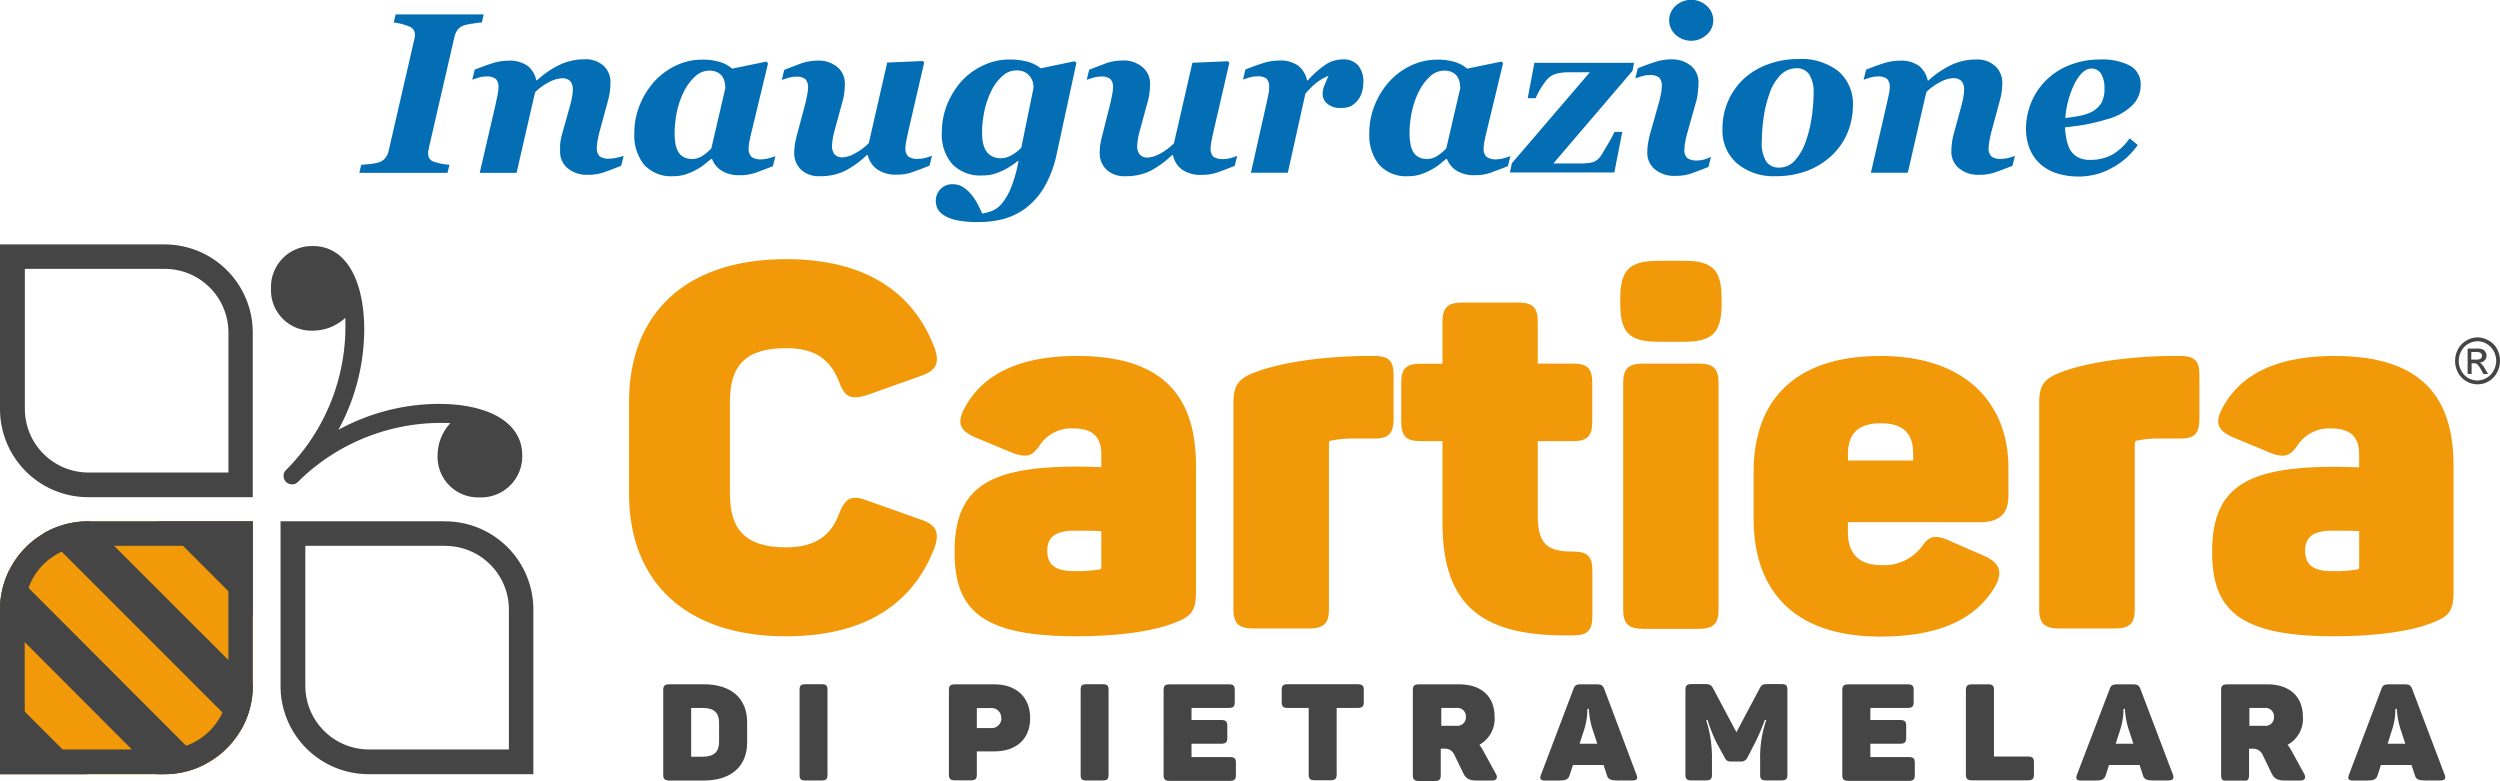
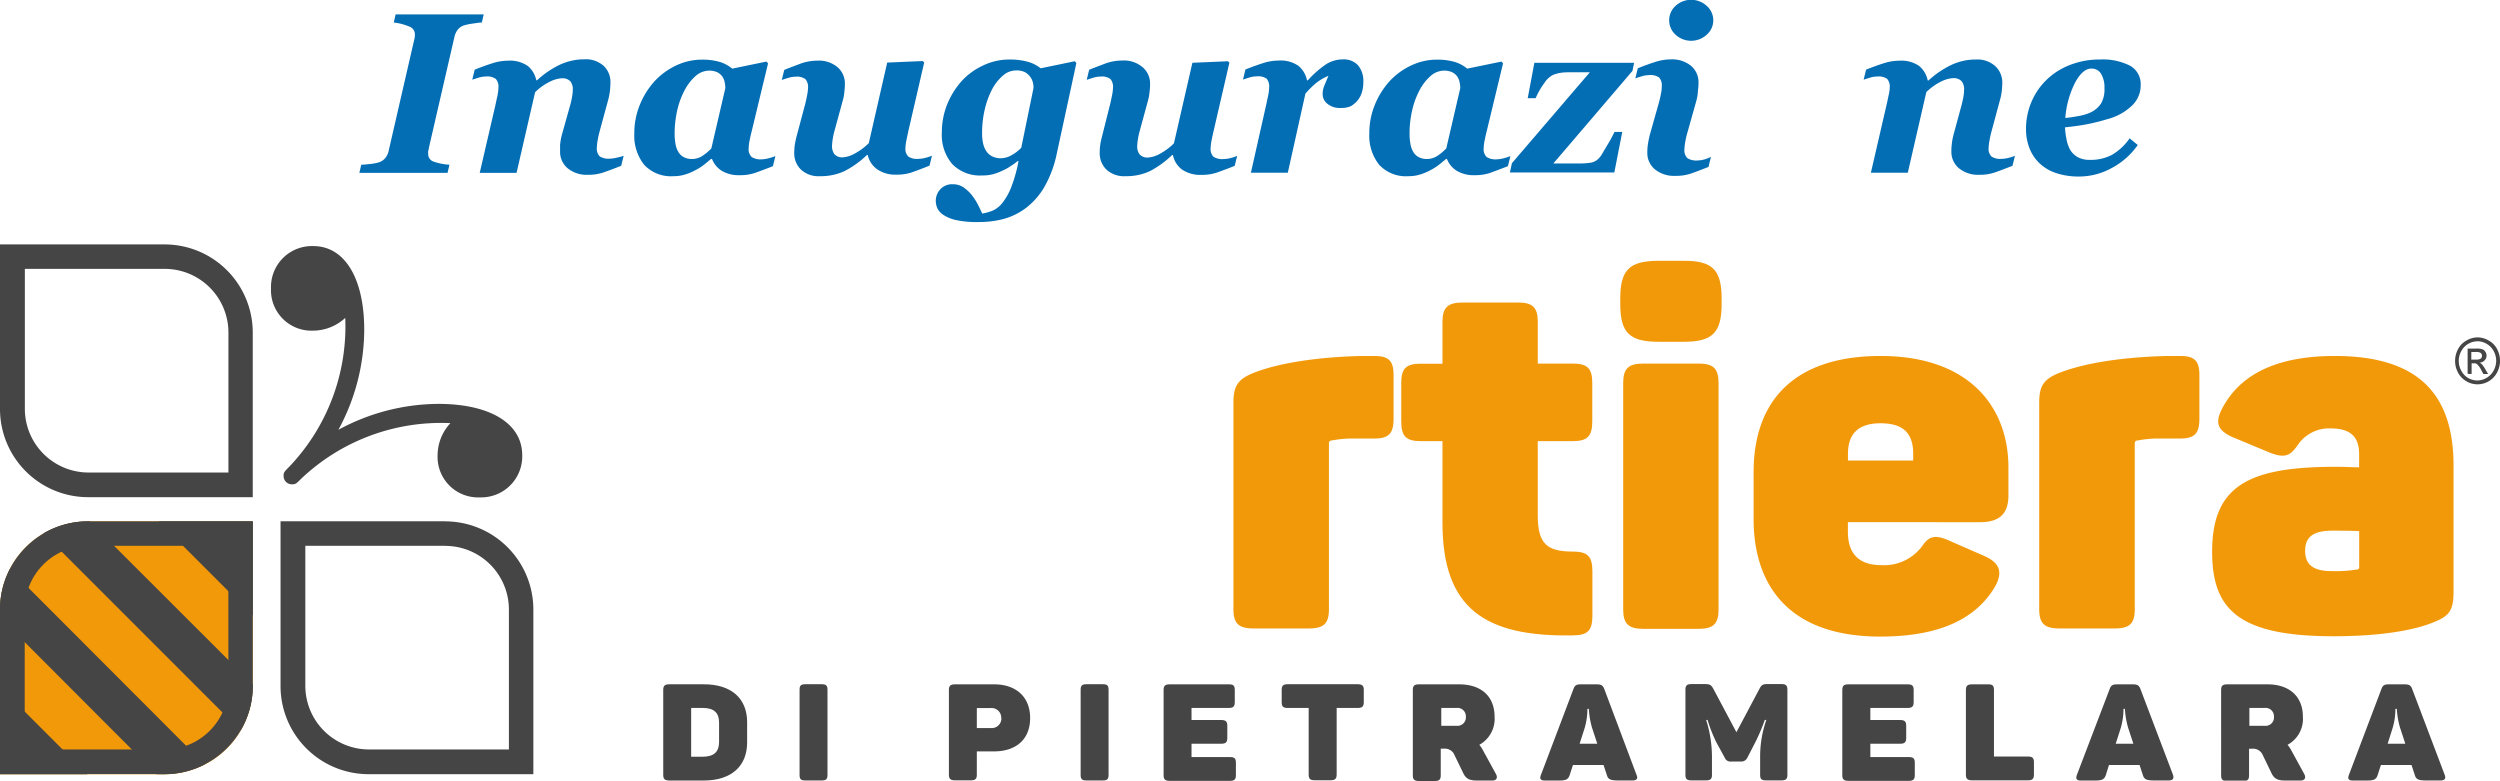
<svg xmlns="http://www.w3.org/2000/svg" id="Livello_1" data-name="Livello 1" viewBox="0 0 375.17 117.14">
  <defs>
    <style>.cls-1{fill:#464545;}.cls-2{fill:#f29909;}.cls-3{fill:#046eb5;}</style>
  </defs>
  <title>Inaug_cartiera</title>
  <path class="cls-1" d="M124.53,119.32v3.06c0,3.5-2.33,5.7-6.5,5.7h-5.18c-.68,0-.91-.23-.91-.86V114.49c0-.63.23-.85.91-.85H118C122.21,113.63,124.53,115.81,124.53,119.32Zm-6.66-2.13h-1.74v7.32h1.74c1.71,0,2.45-.77,2.45-2.2v-2.93C120.32,117.94,119.58,117.19,117.87,117.19Z" transform="translate(-12.41 -10.95)" />
  <path class="cls-1" d="M133.24,113.63h2.5c.64,0,.85.21.85.81v12.81c0,.62-.21.82-.85.82h-2.5c-.64,0-.84-.2-.84-.82V114.44C132.4,113.85,132.6,113.63,133.24,113.63Z" transform="translate(-12.41 -10.95)" />
  <path class="cls-1" d="M167,118.71c0,3.22-2.14,5-5.42,5H159v3.49c0,.62-.21.85-.89.85h-2.39c-.68,0-.91-.23-.91-.85V114.5c0-.63.23-.85.91-.85h5.85C164.82,113.63,167,115.48,167,118.71Zm-4.34,0a1.44,1.44,0,0,0-1.59-1.5H159v3h2.1a1.46,1.46,0,0,0,1.59-1.5Z" transform="translate(-12.41 -10.95)" />
  <path class="cls-1" d="M175.42,113.63h2.5c.64,0,.85.21.85.81v12.81c0,.62-.21.82-.85.82h-2.5c-.63,0-.84-.2-.84-.82V114.44C174.58,113.85,174.79,113.63,175.42,113.63Z" transform="translate(-12.41 -10.95)" />
  <path class="cls-1" d="M197.71,114.48v1.83c0,.66-.22.88-.9.88h-5.59V119h4.46c.68,0,.91.23.91.85v1.83c0,.66-.23.88-.91.88h-4.46v2H197c.66,0,.88.21.88.85v1.87c0,.62-.22.85-.88.85h-9.07c-.68,0-.9-.23-.9-.85V114.5c0-.63.22-.85.9-.85h8.88C197.49,113.63,197.71,113.85,197.71,114.48Z" transform="translate(-12.41 -10.95)" />
  <path class="cls-1" d="M217.07,114.48v1.83c0,.66-.23.88-.91.88H213v10c0,.62-.24.85-.92.85h-2.39c-.68,0-.89-.23-.89-.85v-10h-3.16c-.67,0-.89-.22-.89-.88v-1.83c0-.62.22-.85.89-.85h10.49C216.84,113.63,217.07,113.85,217.07,114.48Z" transform="translate(-12.41 -10.95)" />
  <path class="cls-1" d="M236.7,118.53a4.44,4.44,0,0,1-2.29,4.19,5,5,0,0,1,.57.87l1.91,3.49c.3.54.16,1-.54,1h-2.3c-1.12,0-1.61-.27-2-1l-1.35-2.78a1.56,1.56,0,0,0-1.6-1h-.48v4c0,.62-.21.85-.89.85h-2.39c-.68,0-.91-.23-.91-.85V114.5c0-.63.23-.85.91-.85h6C234.62,113.63,236.7,115.38,236.7,118.53ZM231,117.19h-2.3v2.68H231a1.27,1.27,0,0,0,1.39-1.14,1.55,1.55,0,0,0,0-.22,1.26,1.26,0,0,0-1.41-1.32Z" transform="translate(-12.41 -10.95)" />
  <path class="cls-1" d="M257.41,128.07h-2.29c-1.1,0-1.42-.23-1.59-.86l-.48-1.46h-4.59l-.48,1.48c-.21.62-.48.85-1.53.85h-2.22c-.66,0-.79-.28-.58-.83l4.88-12.89c.21-.59.48-.71,1.1-.71h2.42c.61,0,.89.14,1.1.67L258,127.23C258.24,127.78,258.05,128.07,257.41,128.07Zm-6.56-10.74h-.22a10.4,10.4,0,0,1-.4,2.83l-.77,2.4h2.65l-.78-2.38a12,12,0,0,1-.48-2.85Z" transform="translate(-12.41 -10.95)" />
  <path class="cls-1" d="M280.64,114.46v12.77c0,.63-.23.83-.91.83h-2.29c-.68,0-.89-.2-.89-.83v-2.91a16.68,16.68,0,0,1,.93-5.33h-.23a29.21,29.21,0,0,1-1.43,3.36l-1.18,2.29a1,1,0,0,1-1,.59h-1.41a.92.92,0,0,1-1-.59l-1.25-2.29a22.53,22.53,0,0,1-1.32-3.36h-.21a18.48,18.48,0,0,1,.87,5.35v2.89c0,.63-.23.83-.91.83h-2.16c-.68,0-.91-.2-.91-.83V114.46c0-.64.23-.85.91-.85h2c.74,0,.94.12,1.24.64l3.5,6.58,3.49-6.57c.29-.54.48-.65,1.19-.65h2.12C280.41,113.61,280.64,113.82,280.64,114.46Z" transform="translate(-12.41 -10.95)" />
  <path class="cls-1" d="M299.59,114.48v1.83c0,.66-.23.88-.91.88h-5.59V119h4.47c.68,0,.91.23.91.85v1.83c0,.66-.23.88-.91.88h-4.47v2h5.79c.65,0,.88.21.88.85v1.87c0,.62-.23.85-.88.85h-9.09c-.68,0-.91-.23-.91-.85V114.5c0-.63.23-.85.91-.85h8.87C299.34,113.63,299.59,113.85,299.59,114.48Z" transform="translate(-12.41 -10.95)" />
  <path class="cls-1" d="M311.64,114.48v10h5.11c.65,0,.89.21.89.85v1.87c0,.62-.24.85-.89.85h-8.41c-.68,0-.91-.23-.91-.85V114.5c0-.63.23-.85.91-.85h2.39C311.44,113.63,311.64,113.85,311.64,114.48Z" transform="translate(-12.41 -10.95)" />
  <path class="cls-1" d="M337.86,128.07h-2.3c-1.1,0-1.42-.23-1.59-.86l-.48-1.46H328.9l-.46,1.48c-.22.62-.49.85-1.55.85h-2.23c-.66,0-.76-.28-.58-.83L329,114.36c.21-.59.49-.71,1.11-.71h2.4c.61,0,.89.14,1.1.67l4.9,12.91C338.69,127.78,338.49,128.07,337.86,128.07Zm-6.57-10.74h-.21a10.4,10.4,0,0,1-.4,2.83l-.77,2.4h2.65l-.78-2.38a12.51,12.51,0,0,1-.49-2.85Z" transform="translate(-12.41 -10.95)" />
  <path class="cls-1" d="M358,118.53a4.41,4.41,0,0,1-2.3,4.19,5.07,5.07,0,0,1,.58.87l1.91,3.49c.3.54.15,1-.55,1h-2.3c-1.12,0-1.61-.27-2-1L352,124.31a1.57,1.57,0,0,0-1.59-1h-.49v4c0,.62-.21.85-.89.85h-2.39c-.68,0-.91-.23-.91-.85V114.5c0-.63.23-.85.91-.85h6C355.88,113.63,358,115.38,358,118.53Zm-5.74-1.34h-2.29v2.68h2.29a1.27,1.27,0,0,0,1.4-1.13,1.77,1.77,0,0,0,0-.23,1.26,1.26,0,0,0-1.41-1.32Z" transform="translate(-12.41 -10.95)" />
  <path class="cls-1" d="M378.66,128.07h-2.29c-1.1,0-1.42-.23-1.59-.86l-.48-1.46h-4.59l-.48,1.48c-.2.62-.48.85-1.53.85h-2.22c-.66,0-.77-.28-.58-.83l4.88-12.89c.21-.59.49-.71,1.11-.71h2.4c.62,0,.9.14,1.1.67l4.89,12.91C379.49,127.78,379.3,128.07,378.66,128.07Zm-6.56-10.74h-.22a10,10,0,0,1-.4,2.83l-.76,2.4h2.65l-.78-2.38a12,12,0,0,1-.49-2.85Z" transform="translate(-12.41 -10.95)" />
-   <path class="cls-2" d="M130.36,49.84c11.77,0,19.11,4.82,22.32,13.38.77,2.21.22,3.36-2.06,4.13l-8.18,2.92c-2.38.68-3.29.3-4.13-2.07-1.38-3.44-3.68-5-7.95-5-6.05,0-8.41,2.59-8.41,8V85.09c0,5.35,2.37,8,8.41,8,4.27,0,6.73-1.68,7.95-5,.92-2.37,1.83-2.91,4.13-2.06l8.18,2.9c2.29.77,2.82,1.92,2.06,4.13-3.21,8.56-10.55,13.38-22.32,13.38-15.06,0-23.55-8.18-23.55-21.4V71.25C106.81,58,115.3,49.84,130.36,49.84Z" transform="translate(-12.41 -10.95)" />
-   <path class="cls-2" d="M174.08,64.37c13.53,0,17.81,6.72,17.81,16.51V99.7c0,2.83-.61,3.67-2.91,4.59-3.06,1.29-8.17,2.14-15.14,2.14-14.36,0-18.18-4.13-18.18-12.69,0-9.94,5.5-12.77,18.57-12.77,1.3,0,2.6.08,3.45.08V79.14c0-2.52-1.15-3.9-4.28-3.9a5.67,5.67,0,0,0-5,2.6c-1,1.37-1.75,2-4.2,1l-5.52-2.29c-2.05-.93-2.75-2-1.6-4.21C159.86,67,165.51,64.37,174.08,64.37Zm-.46,26.22c-3.29,0-4.05,1.37-4.05,3s.69,3.06,3.9,3.06a19.52,19.52,0,0,0,3.82-.23c.23,0,.39-.07.39-.38V90.66C176.68,90.59,174.91,90.59,173.62,90.59Z" transform="translate(-12.41 -10.95)" />
  <path class="cls-2" d="M218.65,64.37c2.21,0,2.89.76,2.89,2.9v6.49c0,2.21-.68,3-2.89,3h-2.91a16.63,16.63,0,0,0-3.52.3c-.3,0-.38.23-.38.46v24.85c0,2.14-.76,2.89-3,2.89h-8.33c-2.23,0-3-.76-3-2.89V71.41c0-2.52.62-3.59,3.22-4.58,3-1.15,8.1-2.22,15.51-2.45Z" transform="translate(-12.41 -10.95)" />
  <path class="cls-2" d="M243.18,59.24v6.27h5.28c2.21,0,2.9.77,2.9,2.91v5.73c0,2.22-.69,3-2.9,3h-5.28V88.37c0,4.21,1.45,5.35,5.2,5.35,2.29,0,3,.69,3,3v6.58c0,2.29-.69,3-3,3-13.15.23-19.5-4.05-19.5-16.89V77.15h-3.29c-2.21,0-2.9-.77-2.9-3V68.43c0-2.14.69-2.9,2.9-2.9h3.29V59.26c0-2.14.77-2.91,3-2.91h8.33C242.42,56.34,243.18,57.1,243.18,59.24Z" transform="translate(-12.41 -10.95)" />
  <path class="cls-2" d="M270.77,55.74v.84c0,4.28-1.37,5.66-5.65,5.66h-3.83c-4.36,0-5.73-1.38-5.73-5.66v-.84c0-4.28,1.37-5.65,5.73-5.65h3.83C269.39,50.07,270.77,51.45,270.77,55.74Z" transform="translate(-12.41 -10.95)" />
  <path class="cls-2" d="M270.31,68.42v34c0,2.14-.77,2.9-3,2.9H259c-2.21,0-3-.77-3-2.9v-34c0-2.14.77-2.91,3-2.91h8.33C269.55,65.51,270.31,66.28,270.31,68.42Z" transform="translate(-12.41 -10.95)" />
  <path class="cls-2" d="M294.62,64.37c13.23,0,19.19,7.57,19.19,16.73v4.21c0,2.45-1.07,4-4.21,4H289.72v1.45c0,3.6,2,5,5,5a7.12,7.12,0,0,0,6.12-2.82c1-1.45,1.84-1.91,4.28-.77l5.27,2.3c2.07,1,2.6,2.29,1.46,4.43-2.91,5-8.49,7.58-17.28,7.58-13.68,0-19-7.65-19-17.66V82C275.51,70.56,282.23,64.37,294.62,64.37Zm0,10.1c-3.28,0-4.89,1.53-4.89,4.59v1h9.79v-1C299.52,76,298.06,74.47,294.62,74.47Z" transform="translate(-12.41 -10.95)" />
  <path class="cls-2" d="M339.57,64.37c2.22,0,2.9.76,2.9,2.9v6.49c0,2.21-.68,3-2.9,3h-2.9a16.63,16.63,0,0,0-3.52.3c-.3,0-.38.23-.38.46v24.85c0,2.14-.76,2.89-3,2.89h-8.34c-2.21,0-3-.76-3-2.89V71.41c0-2.52.61-3.59,3.21-4.58,3-1.15,8.11-2.22,15.52-2.45Z" transform="translate(-12.41 -10.95)" />
  <path class="cls-2" d="M362.8,64.37c13.53,0,17.81,6.72,17.81,16.51V99.7c0,2.83-.61,3.67-2.9,4.59-3.06,1.29-8.19,2.14-15.14,2.14-14.37,0-18.19-4.13-18.19-12.69C344.38,83.8,349.89,81,363,81c1.3,0,2.59.08,3.44.08V79.14c0-2.52-1.15-3.9-4.28-3.9a5.67,5.67,0,0,0-5,2.6c-1,1.37-1.76,2-4.21,1l-5.5-2.29c-2.07-.93-2.75-2-1.61-4.21C348.59,67,354.26,64.37,362.8,64.37Zm-.46,26.22c-3.28,0-4,1.37-4,3s.69,3.06,3.9,3.06a19.52,19.52,0,0,0,3.82-.23c.23,0,.39-.07.39-.38V90.66C365.4,90.59,363.65,90.59,362.34,90.59Z" transform="translate(-12.41 -10.95)" />
  <path class="cls-2" d="M12.41,102.42v24.72H37.13a13.23,13.23,0,0,0,13.21-13.22V89.19H25.63a13.22,13.22,0,0,0-13.22,13.22Z" transform="translate(-12.41 -10.95)" />
  <path class="cls-1" d="M37.13,51.3a9.56,9.56,0,0,1,9.56,9.56v21h-21a9.56,9.56,0,0,1-9.55-9.56v-21h21m0-3.67H12.41V72.37A13.23,13.23,0,0,0,25.63,85.56H50.34V60.85A13.23,13.23,0,0,0,37.13,47.63Z" transform="translate(-12.41 -10.95)" />
  <path class="cls-1" d="M79.22,92.87a9.56,9.56,0,0,1,9.56,9.55v21h-21a9.56,9.56,0,0,1-9.55-9.56v-21h21m0-3.68H54.51v24.73a13.22,13.22,0,0,0,13.22,13.22H92.45V102.42A13.24,13.24,0,0,0,79.23,89.19Z" transform="translate(-12.41 -10.95)" />
  <path class="cls-1" d="M46.68,92.87v21a9.56,9.56,0,0,1-9.56,9.55h-21v-21a9.56,9.56,0,0,1,9.56-9.56h21m3.67-3.67H25.63a13.22,13.22,0,0,0-13.22,13.2v24.72H37.13a13.23,13.23,0,0,0,13.21-13.22V89.22Z" transform="translate(-12.41 -10.95)" />
  <path class="cls-1" d="M25.85,89.19h-.22A13.08,13.08,0,0,0,18.93,91l29.58,29.58a13.07,13.07,0,0,0,1.84-6.7v-.22Z" transform="translate(-12.41 -10.95)" />
  <polygon class="cls-1" points="37.94 92.39 37.94 78.25 23.8 78.25 37.94 92.39" />
  <path class="cls-1" d="M13.89,96.37a13.16,13.16,0,0,0-1.48,6v1.23L35.9,127.14h1.23a13.25,13.25,0,0,0,6-1.48Z" transform="translate(-12.41 -10.95)" />
  <polygon class="cls-1" points="0 103.08 0 116.19 13.11 116.19 0 103.08" />
  <path class="cls-1" d="M78.19,71.56a31.69,31.69,0,0,0-15,3.89,31.62,31.62,0,0,0,3.88-15c0-7.64-2.87-12.57-7.64-12.57a6.14,6.14,0,0,0-6.35,6.34,6.08,6.08,0,0,0,6.35,6.35,7.19,7.19,0,0,0,4.79-1.91A30.49,30.49,0,0,1,55.81,81c-.72.72-.84.84-.84,1.32v.09a1.24,1.24,0,0,0,1.2,1.22.24.24,0,0,0,.12,0h0c.47,0,.6-.12,1.31-.83A30.49,30.49,0,0,1,80,74.45a7.11,7.11,0,0,0-1.92,4.79,6.08,6.08,0,0,0,6.35,6.35,6.16,6.16,0,0,0,6.35-6.35C90.76,74.43,85.85,71.56,78.19,71.56Z" transform="translate(-12.41 -10.95)" />
  <path class="cls-1" d="M384.2,61.58a3.34,3.34,0,0,1,1.66.46,3.06,3.06,0,0,1,1.28,1.29,3.72,3.72,0,0,1,0,3.52,3.31,3.31,0,0,1-4.46,1.4l-.13-.08a3.19,3.19,0,0,1-1.26-1.29,3.7,3.7,0,0,1-.45-1.75,3.81,3.81,0,0,1,.44-1.78,3.18,3.18,0,0,1,1.27-1.3,3.33,3.33,0,0,1,1.66-.47m0,.59a2.71,2.71,0,0,0-1.39.38,2.69,2.69,0,0,0-1.05,1.09,3,3,0,0,0-.38,1.48,3,3,0,0,0,.38,1.46,2.7,2.7,0,0,0,1,1.08,2.9,2.9,0,0,0,1.41.39,2.86,2.86,0,0,0,2.45-1.49,3.24,3.24,0,0,0,.38-1.47,3.11,3.11,0,0,0-.38-1.46,2.74,2.74,0,0,0-1.07-1.09,2.71,2.71,0,0,0-1.38-.38m-1.46,4.89,0-3.79H384a2.86,2.86,0,0,1,.92.1.83.83,0,0,1,.46.38,1,1,0,0,1,.18.56,1,1,0,0,1-.29.73,1.09,1.09,0,0,1-.76.34,1.06,1.06,0,0,1,.31.21,3.74,3.74,0,0,1,.54.76l.44.74h-.71l-.33-.61a3,3,0,0,0-.62-.87.65.65,0,0,0-.47-.13h-.35v1.61Zm.55-2.14H384a1.15,1.15,0,0,0,.7-.15.58.58,0,0,0,.18-.43.53.53,0,0,0-.34-.49,1.68,1.68,0,0,0-.59-.07h-.67Z" transform="translate(-12.41 -10.95)" />
  <path class="cls-3" d="M66.34,36.89l.28-1.22c.33,0,.77-.05,1.33-.11a6.79,6.79,0,0,0,1.29-.24,2.05,2.05,0,0,0,1-.67,2.58,2.58,0,0,0,.48-1L74.55,17a5.14,5.14,0,0,0,.12-.59c0-.16,0-.27,0-.35a1.21,1.21,0,0,0-.78-1.1,8.44,8.44,0,0,0-2.39-.63l.28-1.22H85l-.28,1.22c-.36,0-.82.08-1.38.16a8.12,8.12,0,0,0-1.26.26,1.93,1.93,0,0,0-1,.68,2.91,2.91,0,0,0-.46,1L76.78,33.1c0,.19-.08.37-.11.54s0,.3,0,.39a1.17,1.17,0,0,0,.78,1.16,8.6,8.6,0,0,0,2.41.48l-.29,1.22Z" transform="translate(-12.41 -10.95)" />
  <path class="cls-3" d="M106,34.33l-.37,1.5c-1.11.44-2,.77-2.66,1a7,7,0,0,1-2.3.35,4.49,4.49,0,0,1-3.1-1,3.2,3.2,0,0,1-1.11-2.47c0-.27,0-.62,0-1a9,9,0,0,1,.28-1.57L98,26.65a11.88,11.88,0,0,0,.28-1.3,6.33,6.33,0,0,0,.09-1A1.85,1.85,0,0,0,98,23.15a1.65,1.65,0,0,0-1.31-.45,4.52,4.52,0,0,0-1.62.44,8.58,8.58,0,0,0-2.36,1.65l-2.78,12.1H84.4l2.39-10.31c.06-.31.15-.72.26-1.22a6.75,6.75,0,0,0,.16-1.26,1.71,1.71,0,0,0-.4-1.31,2.14,2.14,0,0,0-1.43-.36,3.85,3.85,0,0,0-1.1.16c-.38.12-.7.22-1,.32l.37-1.51c.91-.36,1.78-.68,2.6-.94a7.58,7.58,0,0,1,2.35-.4,4.69,4.69,0,0,1,3,.78A3.75,3.75,0,0,1,92.89,23H93a13.84,13.84,0,0,1,3.39-2.32,8.65,8.65,0,0,1,3.73-.83,4,4,0,0,1,2.9,1,3.33,3.33,0,0,1,1,2.48q0,.39-.06,1.08a8.72,8.72,0,0,1-.27,1.49l-1.28,4.71a13.7,13.7,0,0,0-.3,1.34,6.88,6.88,0,0,0-.13,1.14,1.67,1.67,0,0,0,.42,1.32,2.4,2.4,0,0,0,1.5.35,4.57,4.57,0,0,0,1.14-.17A6.54,6.54,0,0,0,106,34.33Z" transform="translate(-12.41 -10.95)" />
  <path class="cls-3" d="M119.26,34.8h-.14c-.39.33-.76.63-1.11.91a8,8,0,0,1-1.34.83,8.37,8.37,0,0,1-1.48.61,5.81,5.81,0,0,1-1.72.24,5.48,5.48,0,0,1-4.39-1.71A7,7,0,0,1,107.6,31a11.2,11.2,0,0,1,.82-4.3,12.07,12.07,0,0,1,2.2-3.54,10.46,10.46,0,0,1,3.25-2.38,9,9,0,0,1,3.93-.88,9.13,9.13,0,0,1,2.64.35,5.29,5.29,0,0,1,1.85,1l5.14-1.06.24.27L125.2,30.71c-.09.34-.19.78-.29,1.3a6.68,6.68,0,0,0-.15,1.18,1.64,1.64,0,0,0,.44,1.31,2.4,2.4,0,0,0,1.51.36,4.43,4.43,0,0,0,1.13-.18,9.48,9.48,0,0,0,.93-.3l-.37,1.51c-1.1.43-2,.76-2.65,1a7.1,7.1,0,0,1-2.31.35,4.93,4.93,0,0,1-2.75-.68A3.56,3.56,0,0,1,119.26,34.8Zm2-10.63a4.22,4.22,0,0,0-.1-.87,2.23,2.23,0,0,0-.35-.86,2,2,0,0,0-.79-.66,2.87,2.87,0,0,0-1.21-.23,3.08,3.08,0,0,0-2,.8,7.43,7.43,0,0,0-1.65,2.12,12.18,12.18,0,0,0-1.11,3,16,16,0,0,0-.4,3.54,8.12,8.12,0,0,0,.13,1.52,3.55,3.55,0,0,0,.41,1.19,2.14,2.14,0,0,0,.81.8,2.62,2.62,0,0,0,1.29.29,2.9,2.9,0,0,0,1.52-.46,7.5,7.5,0,0,0,1.35-1.13Z" transform="translate(-12.41 -10.95)" />
  <path class="cls-3" d="M142.63,34.21h-.12a14.24,14.24,0,0,1-3.35,2.41,8.42,8.42,0,0,1-3.69.77,3.85,3.85,0,0,1-2.87-1,3.38,3.38,0,0,1-1-2.48,9.55,9.55,0,0,1,.06-1.06,13.08,13.08,0,0,1,.31-1.51l1.26-4.72c.08-.31.18-.74.28-1.28a6.57,6.57,0,0,0,.16-1.2,1.82,1.82,0,0,0-.38-1.3,2.11,2.11,0,0,0-1.47-.38,3.86,3.86,0,0,0-1.09.17c-.38.11-.7.22-1,.32l.37-1.51c.9-.37,1.77-.68,2.6-1a7.79,7.79,0,0,1,2.34-.39,4.36,4.36,0,0,1,3.08,1,3.22,3.22,0,0,1,1.08,2.47c0,.21,0,.57-.07,1.11a6.69,6.69,0,0,1-.27,1.49l-1.22,4.47a10.71,10.71,0,0,0-.27,1.26,9.2,9.2,0,0,0-.1,1,2,2,0,0,0,.37,1.25,1.58,1.58,0,0,0,1.28.46,4.25,4.25,0,0,0,1.73-.55,9.26,9.26,0,0,0,2.14-1.58l2.76-12.09,5.35-.23.2.23-2.38,10.3q-.1.48-.27,1.29a6.49,6.49,0,0,0-.16,1.19,1.62,1.62,0,0,0,.43,1.32,2.36,2.36,0,0,0,1.5.35,4.56,4.56,0,0,0,1.13-.17,6.31,6.31,0,0,0,.92-.31l-.37,1.5c-1.1.44-2,.77-2.64,1a7,7,0,0,1-2.3.35,4.8,4.8,0,0,1-2.95-.83A3.56,3.56,0,0,1,142.63,34.21Z" transform="translate(-12.41 -10.95)" />
  <path class="cls-3" d="M165.26,35.13h-.14c-.28.22-.6.47-1,.72a6.89,6.89,0,0,1-1.19.67,8,8,0,0,1-1.44.56,6.16,6.16,0,0,1-1.69.2,5.79,5.79,0,0,1-4.49-1.71,6.72,6.72,0,0,1-1.56-4.7,11.19,11.19,0,0,1,.8-4.25,11.92,11.92,0,0,1,2.18-3.51A10.05,10.05,0,0,1,160,20.75a9.08,9.08,0,0,1,3.91-.87,10.18,10.18,0,0,1,2.67.32,5.39,5.39,0,0,1,2,1l5.12-1.06.24.27L171,34a17,17,0,0,1-1.86,5,10.77,10.77,0,0,1-2.77,3.16,9.92,9.92,0,0,1-3.36,1.65,14.27,14.27,0,0,1-3.68.46A14.76,14.76,0,0,1,156,44a5.72,5.72,0,0,1-2-.79,2.55,2.55,0,0,1-.92-1,2.94,2.94,0,0,1-.24-1.13,2.53,2.53,0,0,1,.68-1.72,2.38,2.38,0,0,1,1.88-.76,2.81,2.81,0,0,1,1.62.48,5.6,5.6,0,0,1,1.25,1.18,8.56,8.56,0,0,1,.91,1.43c.28.54.49,1,.63,1.31a7.23,7.23,0,0,0,1.54-.43,3.82,3.82,0,0,0,1.46-1.14,9.18,9.18,0,0,0,1.29-2.23A22.13,22.13,0,0,0,165.26,35.13Zm2.25-11a3.76,3.76,0,0,0-.11-.86,2.45,2.45,0,0,0-1.22-1.51,2.79,2.79,0,0,0-1.27-.24,3,3,0,0,0-2,.78,7,7,0,0,0-1.63,2.08,12.65,12.65,0,0,0-1.09,3,15.46,15.46,0,0,0-.4,3.55,6.89,6.89,0,0,0,.14,1.48,3.55,3.55,0,0,0,.49,1.22,2.29,2.29,0,0,0,.92.8,2.84,2.84,0,0,0,1.26.27,3.35,3.35,0,0,0,1.68-.5,6,6,0,0,0,1.39-1.08Z" transform="translate(-12.41 -10.95)" />
  <path class="cls-3" d="M188.43,34.21h-.12A14.24,14.24,0,0,1,185,36.62a8.4,8.4,0,0,1-3.68.77,3.89,3.89,0,0,1-2.88-1,3.41,3.41,0,0,1-1-2.48,9.55,9.55,0,0,1,.06-1.06,11.23,11.23,0,0,1,.31-1.51L179,26.6c.08-.31.17-.74.28-1.28a7.62,7.62,0,0,0,.16-1.2,1.82,1.82,0,0,0-.38-1.3,2.11,2.11,0,0,0-1.47-.38,3.93,3.93,0,0,0-1.1.17c-.37.11-.69.22-1,.32l.37-1.51c.9-.37,1.77-.68,2.59-1a7.86,7.86,0,0,1,2.35-.39,4.33,4.33,0,0,1,3.07,1A3.2,3.2,0,0,1,185,23.55c0,.21,0,.57-.07,1.11a8.07,8.07,0,0,1-.27,1.49l-1.22,4.47a10.71,10.71,0,0,0-.27,1.26,7.15,7.15,0,0,0-.1,1,1.94,1.94,0,0,0,.37,1.25,1.56,1.56,0,0,0,1.27.46,4.24,4.24,0,0,0,1.74-.55,9,9,0,0,0,2.13-1.58l2.77-12.09,5.34-.23.21.23-2.38,10.3c-.08.32-.17.75-.28,1.29a7.24,7.24,0,0,0-.15,1.19,1.65,1.65,0,0,0,.42,1.32,2.4,2.4,0,0,0,1.5.35,4.63,4.63,0,0,0,1.14-.17,6.77,6.77,0,0,0,.92-.31l-.37,1.5c-1.11.44-2,.77-2.65,1a7,7,0,0,1-2.3.35,4.82,4.82,0,0,1-3-.83A3.56,3.56,0,0,1,188.43,34.21Z" transform="translate(-12.41 -10.95)" />
  <path class="cls-3" d="M217,23.37a4.72,4.72,0,0,1-.22,1.45,3.28,3.28,0,0,1-.65,1.21,3.72,3.72,0,0,1-1,.85,3.43,3.43,0,0,1-1.51.27,2.9,2.9,0,0,1-2-.62,1.8,1.8,0,0,1-.72-1.39,3.32,3.32,0,0,1,.21-1.24c.14-.34.36-.87.66-1.57a7.4,7.4,0,0,0-1.93,1.14A14.24,14.24,0,0,0,208.31,25l-2.64,11.87h-5.54l2.32-10.31c.07-.31.15-.72.26-1.22a6.75,6.75,0,0,0,.16-1.26,1.79,1.79,0,0,0-.38-1.32,2.14,2.14,0,0,0-1.45-.35,3.9,3.9,0,0,0-1.1.16l-1,.32.37-1.51c.9-.36,1.77-.68,2.59-.94a7.58,7.58,0,0,1,2.35-.4,4.68,4.68,0,0,1,3,.78,3.8,3.8,0,0,1,1.3,2.19h.12a14.79,14.79,0,0,1,2.81-2.46,4.8,4.8,0,0,1,2.49-.69,2.9,2.9,0,0,1,2.25.9A3.72,3.72,0,0,1,217,23.37Z" transform="translate(-12.41 -10.95)" />
  <path class="cls-3" d="M229.55,34.8h-.13c-.39.33-.76.63-1.11.91a8,8,0,0,1-1.34.83,8.37,8.37,0,0,1-1.48.61,5.81,5.81,0,0,1-1.72.24,5.47,5.47,0,0,1-4.39-1.71A7,7,0,0,1,217.9,31a11.2,11.2,0,0,1,.82-4.3,12.07,12.07,0,0,1,2.2-3.54,10.46,10.46,0,0,1,3.25-2.38,9,9,0,0,1,3.93-.88,9.13,9.13,0,0,1,2.64.35,5.29,5.29,0,0,1,1.85,1l5.14-1.06.24.27L235.5,30.71c-.09.34-.19.78-.29,1.3a6.68,6.68,0,0,0-.15,1.18,1.64,1.64,0,0,0,.44,1.31,2.4,2.4,0,0,0,1.51.36,4.43,4.43,0,0,0,1.13-.18,9.48,9.48,0,0,0,.93-.3l-.37,1.51c-1.11.43-2,.76-2.65,1a7.1,7.1,0,0,1-2.31.35,4.93,4.93,0,0,1-2.75-.68A3.63,3.63,0,0,1,229.55,34.8Zm2-10.63a4.22,4.22,0,0,0-.1-.87,2.39,2.39,0,0,0-.35-.86,2,2,0,0,0-.79-.66,2.9,2.9,0,0,0-1.21-.23,3.08,3.08,0,0,0-2,.8,7.43,7.43,0,0,0-1.65,2.12,12.18,12.18,0,0,0-1.11,3,15.43,15.43,0,0,0-.4,3.54,8.12,8.12,0,0,0,.13,1.52,3.55,3.55,0,0,0,.41,1.19,2.14,2.14,0,0,0,.81.8,2.62,2.62,0,0,0,1.29.29,2.9,2.9,0,0,0,1.52-.46,7.5,7.5,0,0,0,1.35-1.13Z" transform="translate(-12.41 -10.95)" />
  <path class="cls-3" d="M257.64,20.37l-.25,1.22L245.52,35.48l1.22,0h1.41l1.22,0c.41,0,.94,0,1.62-.1a2.14,2.14,0,0,0,1.14-.47,3.29,3.29,0,0,0,.78-1l.83-1.39a17.91,17.91,0,0,0,.95-1.77h1.17l-1.19,6.08H239l.3-1.39L251,21.79h-2c-1,0-1.66,0-2.08.05a5.49,5.49,0,0,0-1.45.35,3.53,3.53,0,0,0-1.32,1.24,11.27,11.27,0,0,0-1.29,2.26h-1.19l1-5.32Z" transform="translate(-12.41 -10.95)" />
  <path class="cls-3" d="M269.17,34.49,268.8,36c-1.1.44-2,.77-2.65,1a6.94,6.94,0,0,1-2.29.34,4.55,4.55,0,0,1-3.13-1,3.17,3.17,0,0,1-1.11-2.49,8,8,0,0,1,.08-1.19c.06-.41.15-.87.27-1.39l1.38-4.89c.13-.47.23-.91.31-1.33a5.47,5.47,0,0,0,.13-1.15,1.77,1.77,0,0,0-.39-1.31,2.22,2.22,0,0,0-1.48-.37,4,4,0,0,0-1.1.17c-.37.11-.7.22-1,.32l.37-1.51c.9-.37,1.77-.68,2.6-.95a7.81,7.81,0,0,1,2.35-.39,4.51,4.51,0,0,1,3.08,1,3.22,3.22,0,0,1,1.08,2.51c0,.21,0,.58-.08,1.12A7.2,7.2,0,0,1,267,26l-1.37,4.87a11.65,11.65,0,0,0-.31,1.34,7.1,7.1,0,0,0-.13,1.14,1.62,1.62,0,0,0,.44,1.33,2.44,2.44,0,0,0,1.5.35,4.19,4.19,0,0,0,1.14-.18A5.6,5.6,0,0,0,269.17,34.49ZM269.52,14a2.86,2.86,0,0,1-1,2.17,3.45,3.45,0,0,1-4.65,0,2.92,2.92,0,0,1,0-4.35,3.45,3.45,0,0,1,4.65,0A2.88,2.88,0,0,1,269.52,14Z" transform="translate(-12.41 -10.95)" />
-   <path class="cls-3" d="M290.47,26.85a10.47,10.47,0,0,1-.8,4,10,10,0,0,1-2.28,3.35,11.28,11.28,0,0,1-3.73,2.36,13.2,13.2,0,0,1-4.8.83,8.51,8.51,0,0,1-5.77-1.91,6.49,6.49,0,0,1-2.19-5.18,10.14,10.14,0,0,1,.83-4.14,10,10,0,0,1,2.32-3.34,10.8,10.8,0,0,1,3.62-2.2,13,13,0,0,1,4.64-.81,8.93,8.93,0,0,1,6,1.85A6.39,6.39,0,0,1,290.47,26.85ZM284.57,25a5,5,0,0,0-.66-2.89,2.22,2.22,0,0,0-1.92-.92,3.36,3.36,0,0,0-2.36,1,7.3,7.3,0,0,0-1.74,3,17.63,17.63,0,0,0-.84,3.59,26.8,26.8,0,0,0-.25,3.47,5,5,0,0,0,.67,2.94,2.24,2.24,0,0,0,1.94.91A3.08,3.08,0,0,0,281.79,35a8.22,8.22,0,0,0,1.59-2.77,18.71,18.71,0,0,0,.89-3.56A24.47,24.47,0,0,0,284.57,25Z" transform="translate(-12.41 -10.95)" />
  <path class="cls-3" d="M314.79,34.33l-.37,1.5c-1.11.44-2,.77-2.65,1a7,7,0,0,1-2.3.35,4.52,4.52,0,0,1-3.11-1,3.2,3.2,0,0,1-1.11-2.47c0-.27,0-.62.05-1a9,9,0,0,1,.28-1.57l1.21-4.46c.12-.48.22-.91.28-1.3a6.33,6.33,0,0,0,.09-1,1.9,1.9,0,0,0-.38-1.25,1.66,1.66,0,0,0-1.31-.45,4.47,4.47,0,0,0-1.62.44,8.58,8.58,0,0,0-2.36,1.65l-2.78,12.1h-5.54l2.38-10.31c.07-.31.16-.72.26-1.22A6,6,0,0,0,296,24.1a1.75,1.75,0,0,0-.39-1.31,2.14,2.14,0,0,0-1.43-.36,3.85,3.85,0,0,0-1.1.16c-.38.12-.7.22-1,.32l.37-1.51c.91-.36,1.77-.68,2.6-.94a7.58,7.58,0,0,1,2.35-.4,4.73,4.73,0,0,1,3,.78,3.8,3.8,0,0,1,1.3,2.19h.11a14.08,14.08,0,0,1,3.4-2.32,8.61,8.61,0,0,1,3.72-.83,4,4,0,0,1,2.91,1,3.33,3.33,0,0,1,1.05,2.48q0,.39-.06,1.08a7.9,7.9,0,0,1-.28,1.49l-1.27,4.71a13.7,13.7,0,0,0-.3,1.34,7.14,7.14,0,0,0-.14,1.14,1.63,1.63,0,0,0,.43,1.32,2.36,2.36,0,0,0,1.5.35,4.63,4.63,0,0,0,1.14-.17A6.77,6.77,0,0,0,314.79,34.33Z" transform="translate(-12.41 -10.95)" />
  <path class="cls-3" d="M324.43,37.44a10.52,10.52,0,0,1-3.53-.54,6.63,6.63,0,0,1-2.5-1.52,6.24,6.24,0,0,1-1.46-2.26,7.9,7.9,0,0,1-.49-2.85,10.36,10.36,0,0,1,.74-3.84,10,10,0,0,1,2.19-3.35,10.32,10.32,0,0,1,3.49-2.31,12,12,0,0,1,4.66-.89,9,9,0,0,1,4.57.95,3.16,3.16,0,0,1,1.56,2.87,4.22,4.22,0,0,1-1.35,3.14,8.44,8.44,0,0,1-3.69,2,30.19,30.19,0,0,1-3.14.78c-.87.16-1.93.31-3.18.44a12.59,12.59,0,0,0,.2,1.66,5.68,5.68,0,0,0,.5,1.57,3,3,0,0,0,1.14,1.2,3.58,3.58,0,0,0,1.88.45,6.84,6.84,0,0,0,3.36-.77A8.54,8.54,0,0,0,332,31.71l1.22,1a11.1,11.1,0,0,1-3.86,3.43A10.15,10.15,0,0,1,324.43,37.44Zm3.79-13.27A3.94,3.94,0,0,0,327.7,22a1.65,1.65,0,0,0-1.44-.76c-.86,0-1.68.7-2.44,2.1a13.89,13.89,0,0,0-1.47,5.32c.66-.07,1.31-.17,2-.3a7.58,7.58,0,0,0,1.54-.43,3.9,3.9,0,0,0,1.81-1.43A4.25,4.25,0,0,0,328.22,24.17Z" transform="translate(-12.41 -10.95)" />
</svg>